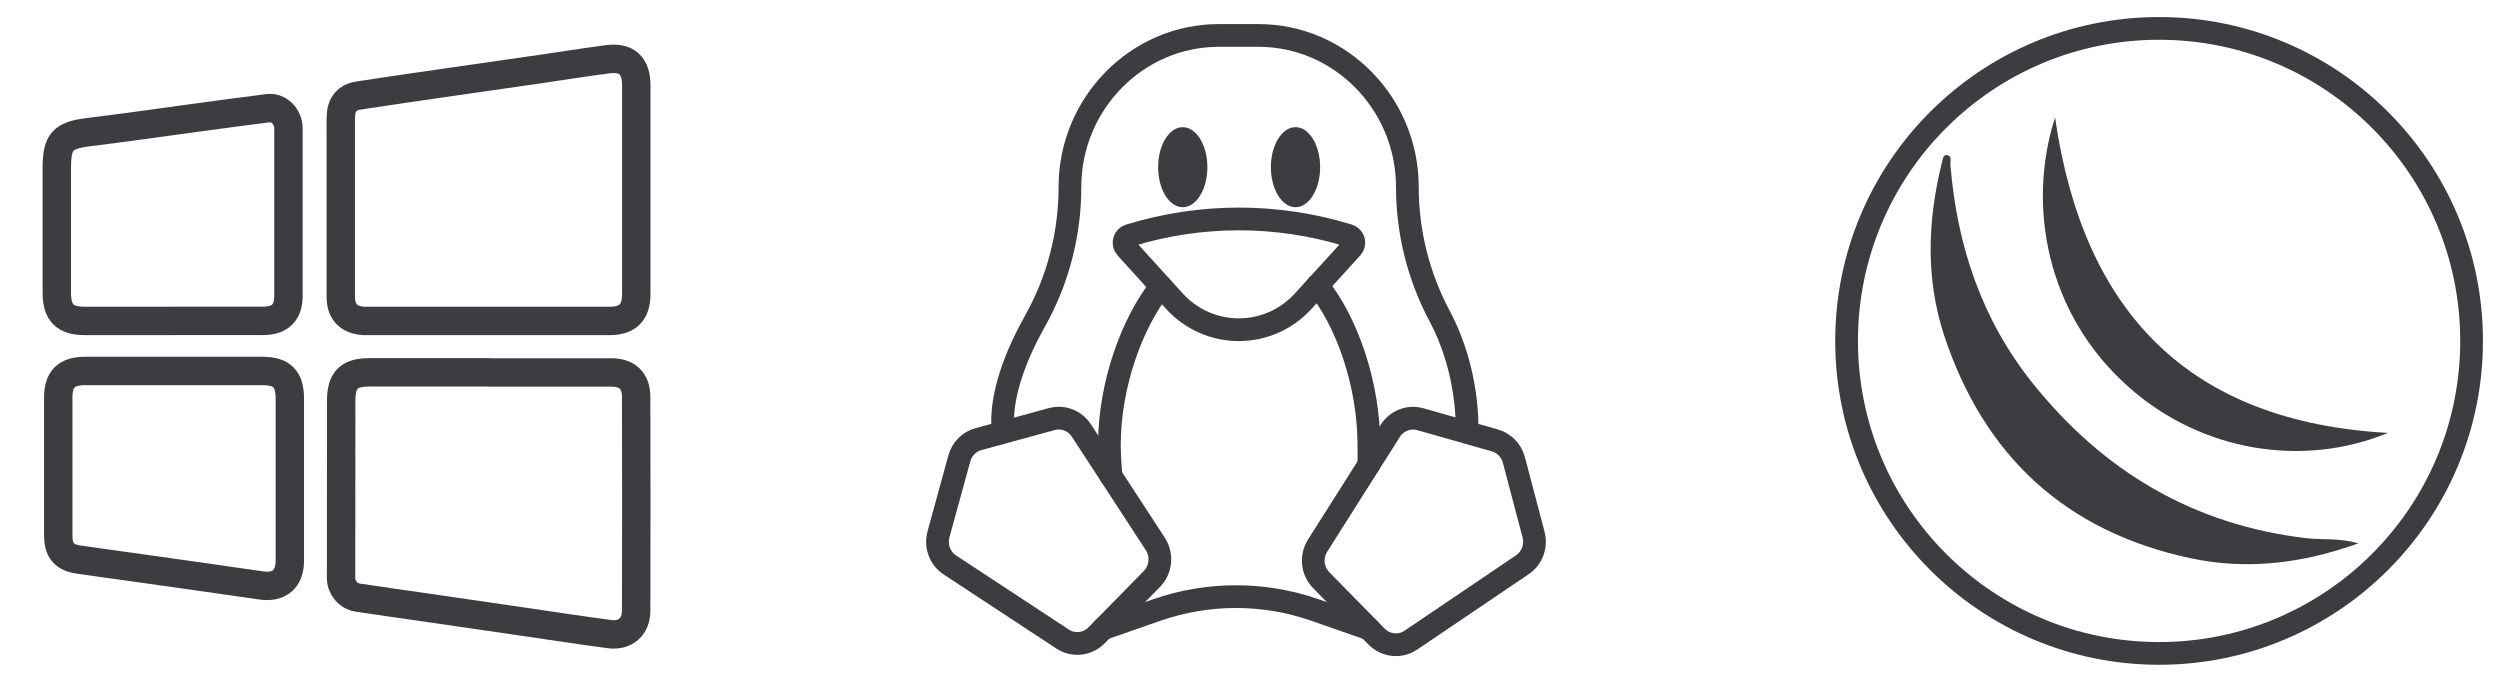
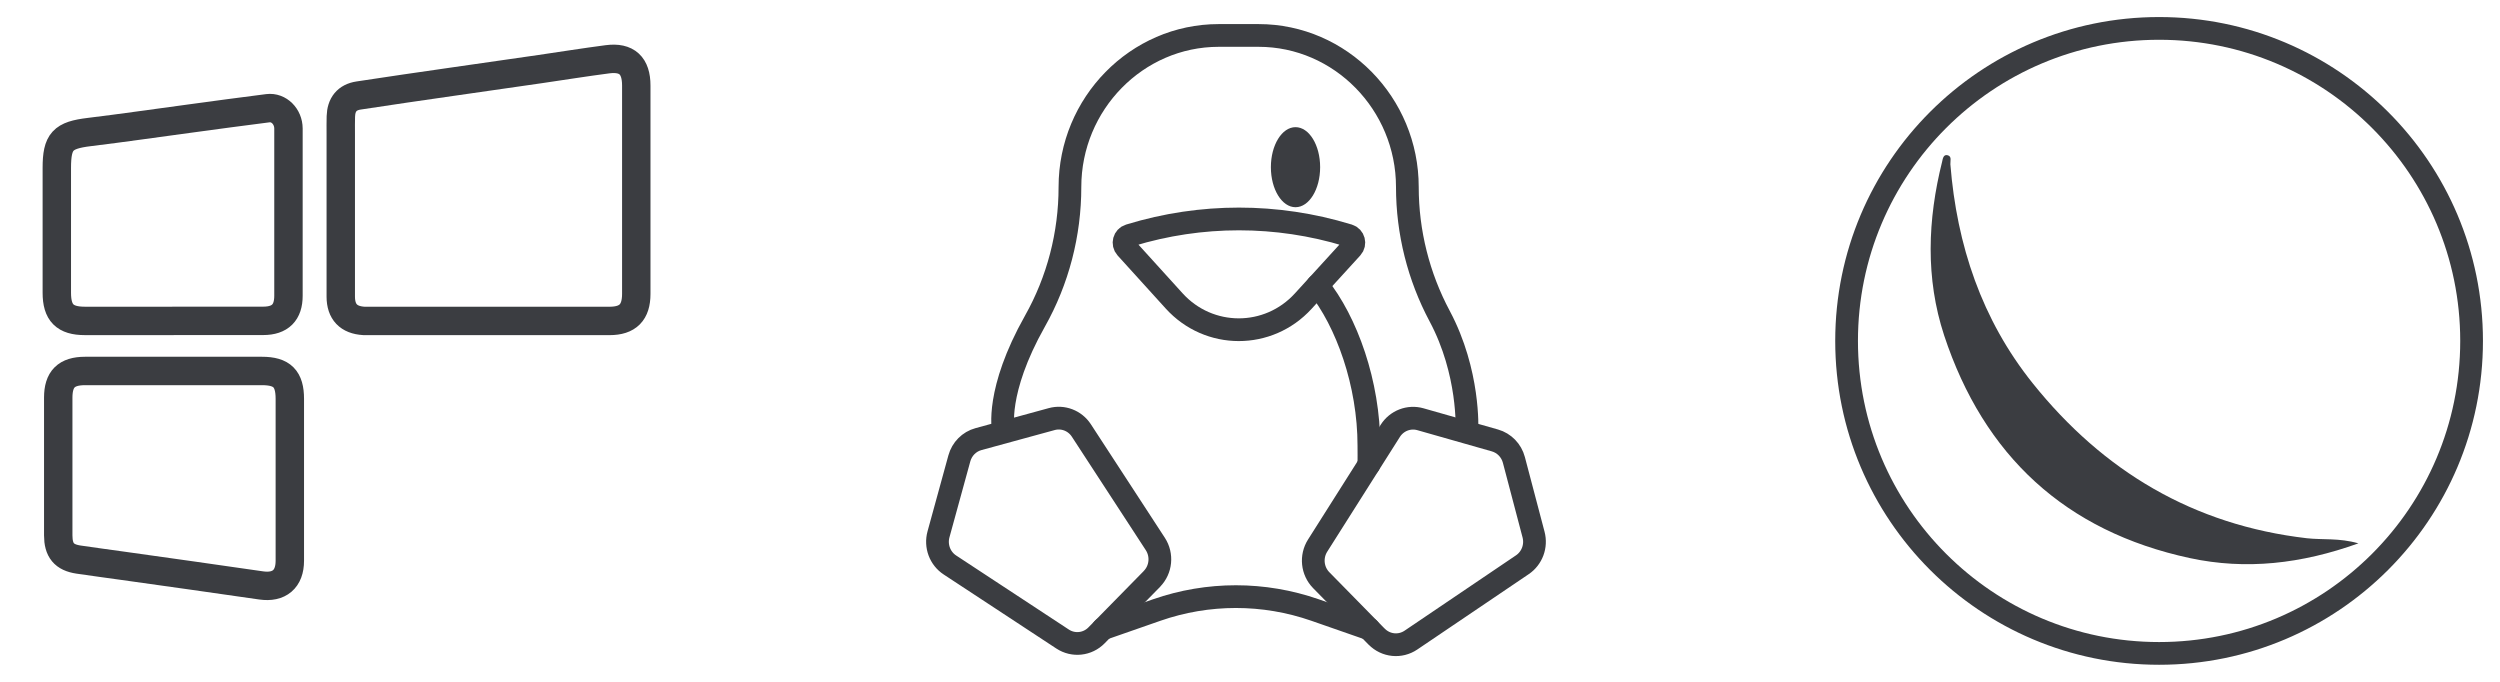
<svg xmlns="http://www.w3.org/2000/svg" width="88" height="24" viewBox="0 0 88 24" fill="none">
  <g clip-path="url(#clip0_67_2711)">
    <path d="M87 12C87 5.925 82.075 1 76 1C69.925 1 65 5.925 65 12C65 18.075 69.925 23 76 23C82.075 23 87 18.075 87 12Z" stroke="#3B3D41" stroke-width="0.8" stroke-miterlimit="10" />
    <path d="M83.016 19.126C81.005 19.849 79.056 20.069 77.084 19.645C72.7 18.702 69.832 16.039 68.433 11.804C67.773 9.792 67.852 7.734 68.363 5.691C68.386 5.581 68.41 5.431 68.551 5.463C68.716 5.502 68.645 5.667 68.653 5.785C68.881 8.629 69.753 11.246 71.553 13.493C74.035 16.589 77.21 18.482 81.201 18.946C81.759 19.009 82.333 18.93 83.016 19.126Z" fill="#3B3D41" />
-     <path d="M84.037 15.245C81.075 16.463 77.5 15.913 74.923 13.619C72.016 11.041 71.348 7.207 72.338 4.135C73.328 11.002 77.06 14.844 84.037 15.237V15.245Z" fill="#3B3D41" />
  </g>
  <path d="M17.195 11.296C15.803 11.296 14.409 11.296 13.018 11.296C12.947 11.296 12.876 11.299 12.805 11.296C12.271 11.263 11.997 10.979 11.995 10.443C11.992 8.524 11.995 6.606 11.995 4.689C11.995 4.492 11.992 4.297 11.998 4.1C12.01 3.681 12.213 3.424 12.622 3.362C13.706 3.195 14.79 3.04 15.875 2.883C16.924 2.731 17.975 2.582 19.024 2.43C19.811 2.315 20.598 2.189 21.386 2.086C22.065 1.998 22.397 2.309 22.397 3.01C22.397 5.455 22.397 7.9 22.397 10.345C22.397 10.996 22.101 11.296 21.456 11.297C20.036 11.299 18.617 11.297 17.198 11.297L17.195 11.296Z" stroke="#3B3D41" stroke-linecap="round" stroke-linejoin="round" />
-   <path d="M17.201 13.11C18.637 13.11 20.075 13.11 21.511 13.11C22.083 13.11 22.391 13.398 22.393 13.977C22.4 16.483 22.399 18.989 22.393 21.495C22.393 22.057 22.012 22.396 21.455 22.321C20.431 22.186 19.408 22.027 18.386 21.878C17.206 21.707 16.025 21.534 14.845 21.363C14.094 21.254 13.34 21.151 12.59 21.035C12.25 20.983 12.006 20.678 12.006 20.343C12.006 18.265 12.009 16.187 12.01 14.109C12.01 13.375 12.277 13.107 13 13.107C14.401 13.107 15.803 13.107 17.203 13.107L17.201 13.11Z" stroke="#3B3D41" stroke-linecap="round" stroke-linejoin="round" />
  <path d="M6.134 13.058C7.163 13.058 8.191 13.058 9.22 13.058C9.93 13.058 10.202 13.332 10.202 14.04C10.202 15.939 10.202 17.84 10.202 19.739C10.202 20.386 9.826 20.699 9.193 20.607C7.576 20.371 5.957 20.146 4.338 19.918C3.814 19.843 3.288 19.776 2.763 19.697C2.255 19.621 2.05 19.369 2.05 18.842C2.05 17.227 2.05 15.613 2.05 13.998C2.05 13.345 2.335 13.059 2.994 13.058C4.041 13.056 5.087 13.058 6.133 13.058H6.134Z" stroke="#3B3D41" stroke-linecap="round" stroke-linejoin="round" />
  <path d="M6.099 11.296C5.062 11.296 4.023 11.296 2.985 11.296C2.285 11.296 2 11.011 2 10.306C2 8.842 2 7.379 2 5.915C2 4.972 2.207 4.76 3.147 4.647C4.313 4.505 5.478 4.335 6.643 4.179C7.572 4.054 8.5 3.925 9.43 3.809C9.816 3.761 10.152 4.1 10.154 4.523C10.156 5.477 10.154 6.433 10.154 7.387C10.154 8.395 10.154 9.404 10.154 10.412C10.154 10.999 9.862 11.293 9.267 11.294C8.212 11.297 7.156 11.294 6.101 11.294L6.099 11.296Z" stroke="#3B3D41" stroke-linecap="round" stroke-linejoin="round" />
  <path d="M51.636 15.124C51.636 15.124 51.734 13.11 50.677 11.129C49.932 9.733 49.539 8.17 49.539 6.582C49.539 3.648 47.183 1.248 44.303 1.248H42.898C40.018 1.248 37.662 3.648 37.662 6.582C37.662 8.24 37.24 9.869 36.429 11.307C35.032 13.786 35.316 15.125 35.316 15.125" stroke="#3B3D41" stroke-width="0.8" stroke-linecap="round" stroke-linejoin="round" />
  <path d="M40.549 20.377L38.597 22.365C38.279 22.689 37.782 22.743 37.403 22.494L33.438 19.888C33.085 19.657 32.922 19.22 33.035 18.808L33.769 16.135C33.86 15.804 34.115 15.546 34.442 15.457L37.021 14.752C37.417 14.643 37.837 14.805 38.064 15.153L40.668 19.149C40.919 19.535 40.869 20.048 40.548 20.376L40.549 20.377Z" stroke="#3B3D41" stroke-width="0.8" stroke-linecap="round" stroke-linejoin="round" />
  <path d="M48.459 22.411L46.507 20.422C46.189 20.098 46.136 19.592 46.38 19.206L48.938 15.166C49.165 14.808 49.595 14.642 49.999 14.757L52.623 15.504C52.948 15.597 53.201 15.857 53.289 16.19L53.981 18.817C54.088 19.221 53.929 19.648 53.587 19.879L49.664 22.532C49.285 22.788 48.782 22.737 48.46 22.41L48.459 22.411Z" stroke="#3B3D41" stroke-width="0.8" stroke-linecap="round" stroke-linejoin="round" />
  <path d="M38.825 22.133L40.717 21.473C42.523 20.844 44.483 20.844 46.29 21.473L48.186 22.134" stroke="#3B3D41" stroke-width="0.8" stroke-linecap="round" stroke-linejoin="round" />
  <path d="M41.331 10.593L39.635 8.723C39.505 8.579 39.567 8.345 39.751 8.289L39.787 8.278C42.281 7.517 44.94 7.517 47.434 8.278L47.47 8.288C47.654 8.344 47.717 8.579 47.586 8.723L45.874 10.599C44.647 11.944 42.555 11.941 41.331 10.593Z" stroke="#3B3D41" stroke-width="0.8" stroke-linecap="round" stroke-linejoin="round" />
-   <path d="M41.633 7.294C42.111 7.294 42.5 6.663 42.5 5.885C42.5 5.107 42.111 4.476 41.633 4.476C41.154 4.476 40.766 5.107 40.766 5.885C40.766 6.663 41.154 7.294 41.633 7.294Z" fill="#3B3D41" />
  <path d="M45.602 7.294C46.081 7.294 46.469 6.663 46.469 5.885C46.469 5.107 46.081 4.476 45.602 4.476C45.123 4.476 44.735 5.107 44.735 5.885C44.735 6.663 45.123 7.294 45.602 7.294Z" fill="#3B3D41" />
-   <path d="M39.103 16.747C39.085 16.498 39.05 15.942 39.05 15.686C39.05 13.524 39.852 11.357 40.865 10.08" stroke="#3B3D41" stroke-width="0.8" stroke-linecap="round" stroke-linejoin="round" />
  <path d="M46.379 10.046C47.409 11.324 48.185 13.505 48.185 15.686C48.185 15.829 48.19 16.212 48.185 16.353" stroke="#3B3D41" stroke-width="0.8" stroke-linecap="round" stroke-linejoin="round" />
  <defs>
    <clipPath id="clip0_67_2711">
      <rect width="24" height="24" fill="white" transform="translate(64)" />
    </clipPath>
  </defs>
</svg>